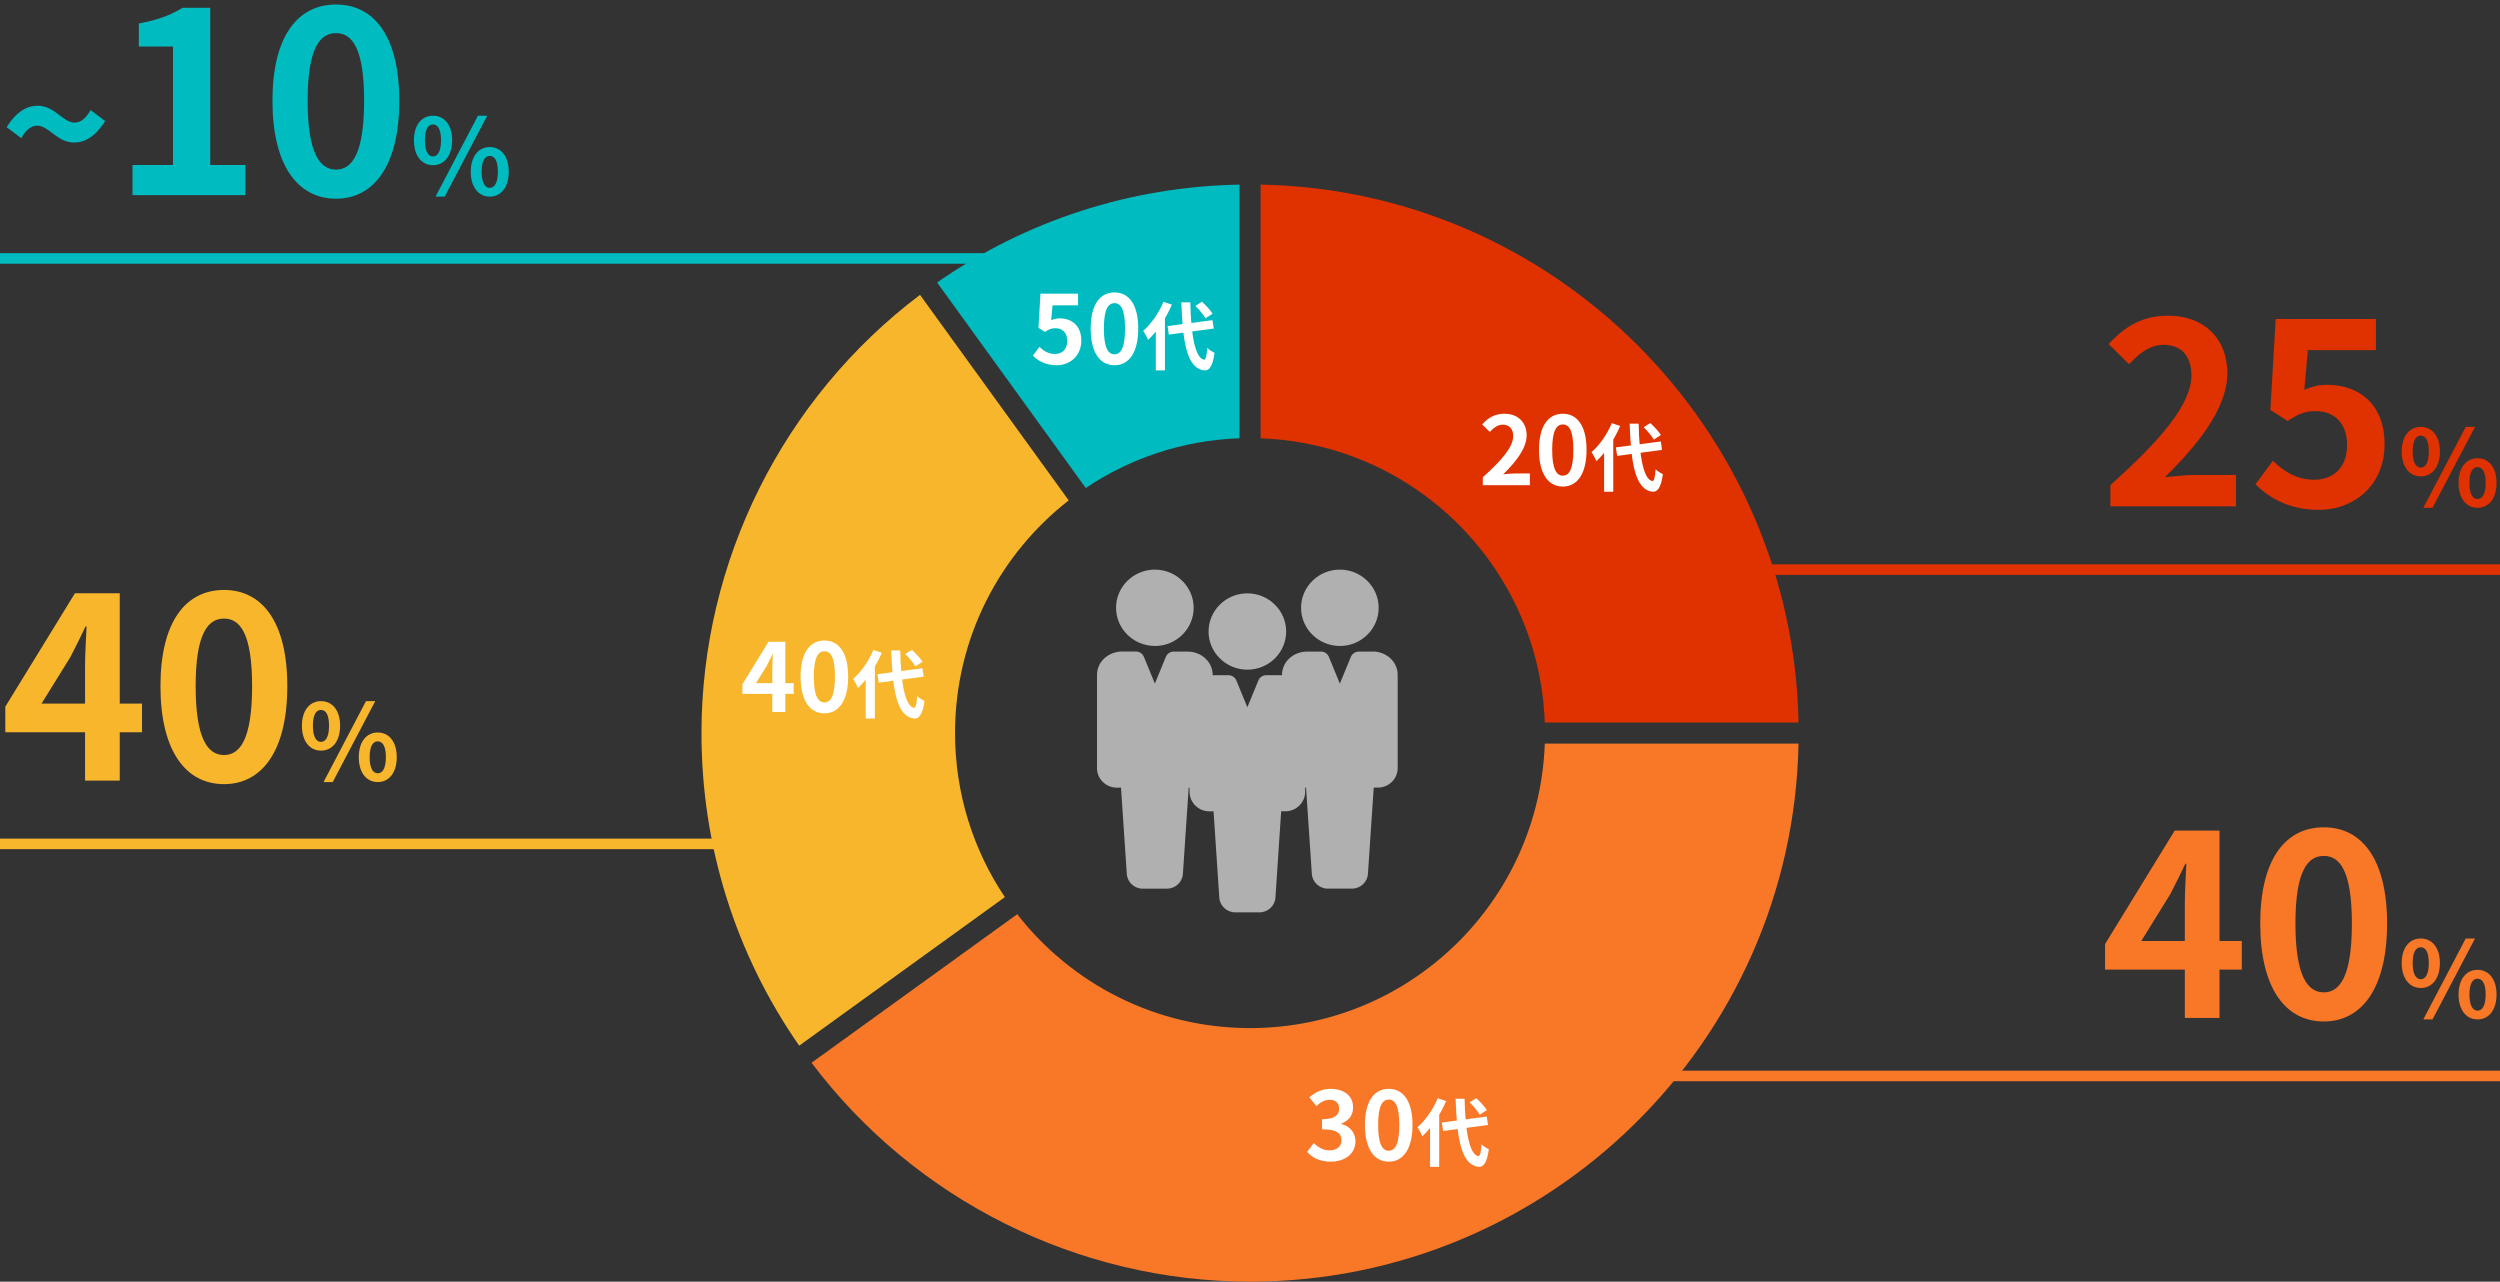
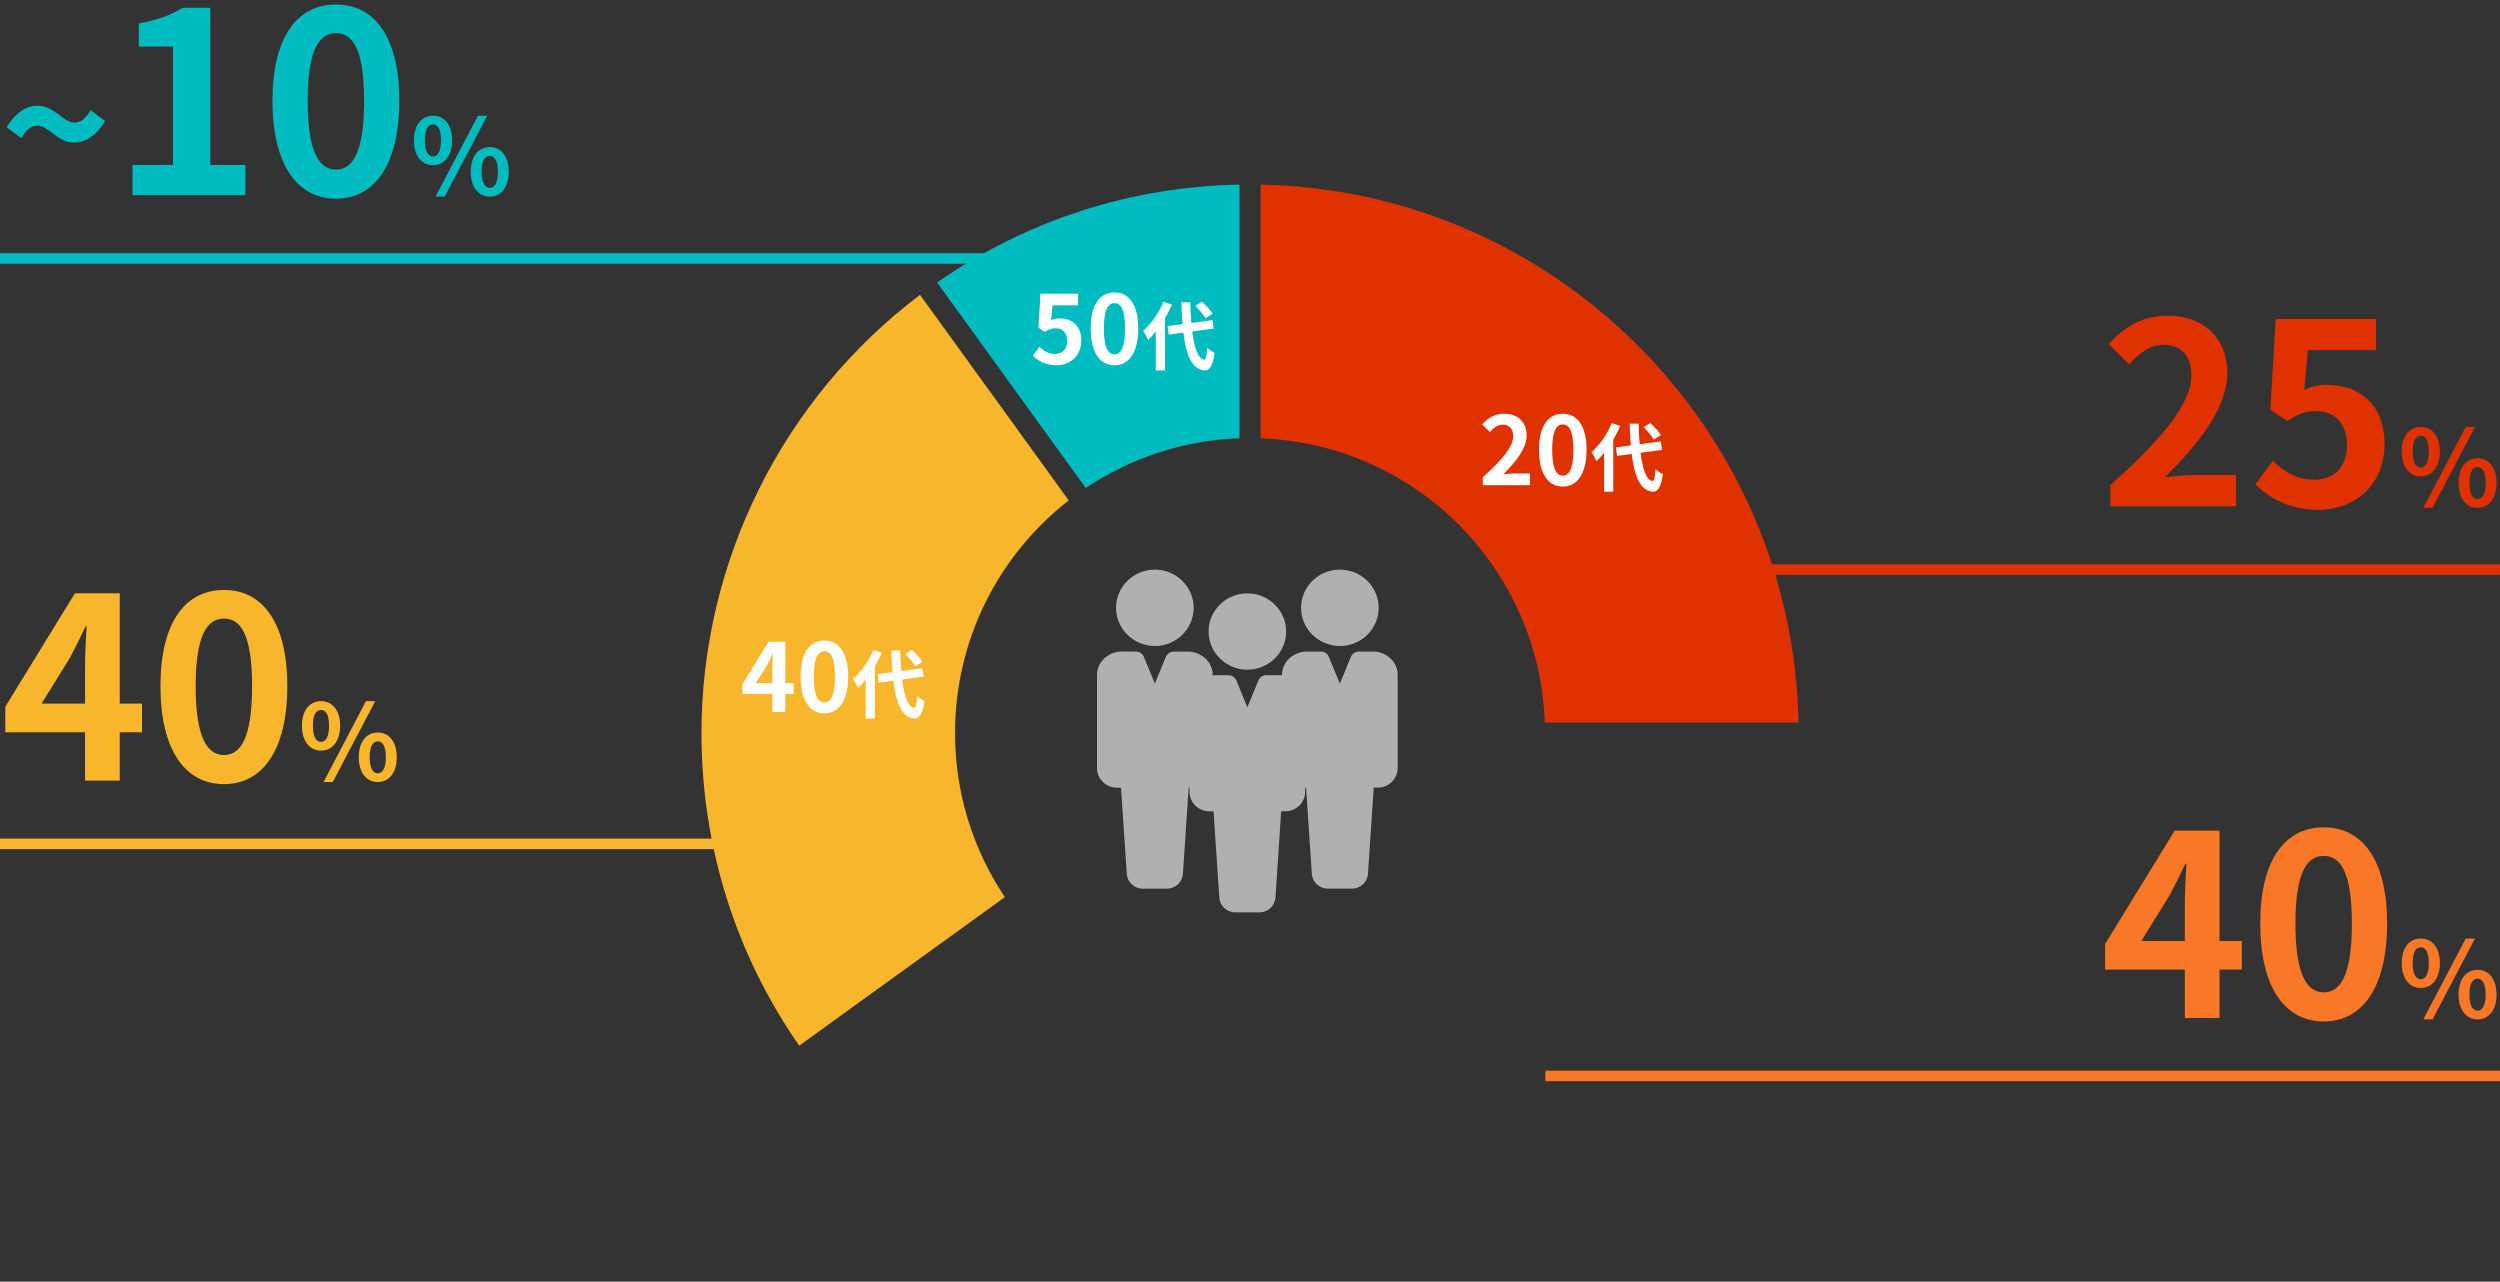
<svg xmlns="http://www.w3.org/2000/svg" width="474" height="243" viewBox="0 0 474 243" fill="none">
  <rect x="0" y="0" width="474" height="243" fill="#333333" stroke="none" />
  <g clip-path="url(#clip0_114_5)">
    <path d="M292.892 136.992H341C339.941 81.23 294.77 36.059 239.008 35V83.108C268.305 84.141 291.859 107.695 292.892 136.992Z" fill="#E03100" />
-     <path d="M237.01 194.925C219.064 194.925 203.104 186.472 192.865 173.336L153.87 201.5C173.474 227.526 204.403 243 237.01 243C293.691 243 339.928 197.423 341 140.988H292.892C291.839 170.951 267.232 194.925 237.01 194.925Z" fill="#F87828" />
    <path d="M181.075 138.99C181.075 121.064 189.508 105.11 202.624 94.872L174.433 55.903C148.454 75.514 133 106.423 133 138.99C133 160.36 139.402 180.81 151.525 198.256L190.521 170.092C184.559 161.199 181.075 150.494 181.075 138.983V138.99Z" fill="#F8B62D" />
    <path d="M235.012 83.102V35C214.335 35.386 194.591 41.775 177.671 53.559L205.862 92.527C214.248 86.892 224.24 83.475 235.012 83.095V83.102Z" fill="#00BBBF" />
    <g clip-path="url(#clip1_114_5)">
      <path d="M218.962 122.482C223.022 122.482 226.319 119.232 226.319 115.245C226.319 111.259 223.022 108 218.962 108C214.901 108 211.604 111.25 211.604 115.237C211.604 119.223 214.91 122.473 218.962 122.473V122.482Z" fill="#B0B0B0" />
      <path d="M236.5 126.971C240.56 126.971 243.857 123.721 243.857 119.735C243.857 115.748 240.551 112.498 236.5 112.498C232.449 112.498 229.143 115.748 229.143 119.735C229.143 123.721 232.449 126.971 236.5 126.971Z" fill="#B0B0B0" />
      <path d="M254.038 122.482C258.099 122.482 261.396 119.232 261.396 115.245C261.396 111.259 258.099 108 254.038 108C249.978 108 246.681 111.25 246.681 115.237C246.681 119.223 249.987 122.473 254.038 122.473V122.482Z" fill="#B0B0B0" />
      <path d="M260.256 123.548H257.616C256.976 123.548 256.397 123.921 256.134 124.519L254.038 129.615L251.934 124.493C251.68 123.912 251.101 123.54 250.461 123.54H247.821C245.199 123.54 243.068 125.516 243.068 127.942V128.038C242.945 128.038 242.831 128.02 242.709 128.02H240.069C239.429 128.02 238.833 128.41 238.596 129L236.5 134.096L234.404 129C234.159 128.419 233.571 128.02 232.931 128.02H230.291C230.169 128.02 230.046 128.02 229.923 128.038V127.942C229.923 125.516 227.792 123.54 225.179 123.54H222.539C221.899 123.54 221.32 123.912 221.057 124.51L218.962 129.606L216.857 124.484C216.603 123.904 216.024 123.531 215.384 123.531H212.744C210.122 123.531 207.991 125.507 207.991 127.934V145.64C207.991 147.676 209.675 149.34 211.753 149.34H212.542L213.639 165.677C213.726 167.254 215.059 168.494 216.673 168.494H221.242C222.846 168.494 224.179 167.263 224.276 165.694L225.372 149.34H225.538V150.129C225.538 152.166 227.222 153.83 229.3 153.83H230.09L231.177 170.175C231.274 171.752 232.606 172.983 234.211 172.983H238.789C240.394 172.983 241.726 171.752 241.823 170.175L242.91 153.821H243.7C245.769 153.821 247.462 152.157 247.462 150.12V149.332H247.628L248.724 165.668C248.812 167.246 250.145 168.485 251.758 168.485H256.327C257.932 168.485 259.265 167.254 259.361 165.686L260.458 149.332H261.247C263.316 149.332 265 147.668 265 145.631V127.925C265 125.498 262.869 123.522 260.256 123.522V123.548Z" fill="#B0B0B0" />
    </g>
  </g>
-   <path d="M252.297 220.252C250.191 220.252 248.769 219.478 247.833 218.398L249.093 216.724C249.885 217.498 250.839 218.11 252.045 218.11C253.413 218.11 254.331 217.426 254.331 216.238C254.331 214.924 253.557 214.114 250.659 214.114V212.206C253.107 212.206 253.899 211.378 253.899 210.19C253.899 209.146 253.251 208.516 252.117 208.516C251.163 208.516 250.389 208.966 249.597 209.704L248.247 208.066C249.399 207.076 250.677 206.446 252.225 206.446C254.799 206.446 256.545 207.706 256.545 209.992C256.545 211.414 255.753 212.476 254.331 213.016V213.106C255.843 213.538 256.995 214.636 256.995 216.4C256.995 218.848 254.853 220.252 252.297 220.252ZM263.31 220.252C260.592 220.252 258.792 217.894 258.792 213.286C258.792 208.696 260.592 206.446 263.31 206.446C266.01 206.446 267.81 208.696 267.81 213.286C267.81 217.894 266.01 220.252 263.31 220.252ZM263.31 218.182C264.462 218.182 265.308 217.03 265.308 213.286C265.308 209.56 264.462 208.48 263.31 208.48C262.158 208.48 261.294 209.56 261.294 213.286C261.294 217.03 262.158 218.182 263.31 218.182ZM273.363 212.832L281.889 211.698L282.127 213.294L273.615 214.442L273.363 212.832ZM278.641 208.996L279.901 208.212C280.629 208.884 281.511 209.822 281.903 210.48L280.559 211.348C280.209 210.704 279.355 209.71 278.641 208.996ZM272.593 208.226L274.189 208.758C273.139 211.236 271.431 213.826 269.681 215.436C269.513 215.03 269.037 214.134 268.743 213.728C270.255 212.426 271.725 210.34 272.593 208.226ZM271.137 212.244L272.859 210.536L272.873 210.564V221.232H271.137V212.244ZM275.981 208.324H277.689C277.787 214.316 278.599 218.964 280.293 219.202C280.615 219.23 280.797 218.502 280.895 216.962C281.217 217.312 281.973 217.76 282.281 217.914C281.917 220.63 281.161 221.274 280.377 221.232C277.059 220.924 276.233 215.954 275.981 208.324Z" fill="white" />
  <path d="M281.139 92V90.488C284.775 87.23 286.899 84.728 286.899 82.676C286.899 81.344 286.197 80.516 284.919 80.516C283.929 80.516 283.155 81.146 282.471 81.902L281.013 80.462C282.237 79.148 283.443 78.446 285.261 78.446C287.763 78.446 289.455 80.048 289.455 82.532C289.455 84.962 287.439 87.554 285.009 89.93C285.675 89.858 286.557 89.768 287.187 89.768H290.067V92H281.139ZM296.31 92.252C293.592 92.252 291.792 89.894 291.792 85.286C291.792 80.696 293.592 78.446 296.31 78.446C299.01 78.446 300.81 80.696 300.81 85.286C300.81 89.894 299.01 92.252 296.31 92.252ZM296.31 90.182C297.462 90.182 298.308 89.03 298.308 85.286C298.308 81.56 297.462 80.48 296.31 80.48C295.158 80.48 294.294 81.56 294.294 85.286C294.294 89.03 295.158 90.182 296.31 90.182ZM306.363 84.832L314.889 83.698L315.127 85.294L306.615 86.442L306.363 84.832ZM311.641 80.996L312.901 80.212C313.629 80.884 314.511 81.822 314.903 82.48L313.559 83.348C313.209 82.704 312.355 81.71 311.641 80.996ZM305.593 80.226L307.189 80.758C306.139 83.236 304.431 85.826 302.681 87.436C302.513 87.03 302.037 86.134 301.743 85.728C303.255 84.426 304.725 82.34 305.593 80.226ZM304.137 84.244L305.859 82.536L305.873 82.564V93.232H304.137V84.244ZM308.981 80.324H310.689C310.787 86.316 311.599 90.964 313.293 91.202C313.615 91.23 313.797 90.502 313.895 88.962C314.217 89.312 314.973 89.76 315.281 89.914C314.917 92.63 314.161 93.274 313.377 93.232C310.059 92.924 309.233 87.954 308.981 80.324Z" fill="white" />
  <path d="M400.133 96V91.968C409.829 83.28 415.493 76.608 415.493 71.136C415.493 67.584 413.621 65.376 410.213 65.376C407.573 65.376 405.509 67.056 403.685 69.072L399.797 65.232C403.061 61.728 406.277 59.856 411.125 59.856C417.797 59.856 422.309 64.128 422.309 70.752C422.309 77.232 416.933 84.144 410.453 90.48C412.229 90.288 414.581 90.048 416.261 90.048H423.941V96H400.133ZM439.678 96.672C434.062 96.672 430.318 94.464 427.63 91.824L430.942 87.36C432.91 89.328 435.454 90.96 438.718 90.96C442.462 90.96 445.006 88.608 445.006 84.384C445.006 80.256 442.606 77.952 439.054 77.952C436.942 77.952 435.79 78.48 433.726 79.824L430.462 77.712L431.47 60.48H450.478V66.384H437.566L436.894 73.92C438.286 73.296 439.534 72.96 441.166 72.96C447.118 72.96 452.11 76.464 452.11 84.24C452.11 92.112 446.206 96.672 439.678 96.672ZM458.982 90.32C456.862 90.32 455.362 88.56 455.362 85.6C455.362 82.64 456.862 80.94 458.982 80.94C461.102 80.94 462.602 82.64 462.602 85.6C462.602 88.56 461.102 90.32 458.982 90.32ZM458.982 88.66C459.842 88.66 460.502 87.76 460.502 85.6C460.502 83.42 459.842 82.6 458.982 82.6C458.102 82.6 457.442 83.42 457.442 85.6C457.442 87.76 458.102 88.66 458.982 88.66ZM459.462 96.28L467.502 80.94H469.262L461.202 96.28H459.462ZM469.742 96.28C467.642 96.28 466.142 94.54 466.142 91.56C466.142 88.6 467.642 86.88 469.742 86.88C471.842 86.88 473.342 88.6 473.342 91.56C473.342 94.54 471.842 96.28 469.742 96.28ZM469.742 94.62C470.602 94.62 471.282 93.74 471.282 91.56C471.282 89.38 470.602 88.56 469.742 88.56C468.882 88.56 468.202 89.38 468.202 91.56C468.202 93.74 468.882 94.62 469.742 94.62Z" fill="#E03100" />
  <path d="M414.245 193V171.16C414.245 169.096 414.437 165.88 414.533 163.768H414.341C413.429 165.688 412.469 167.656 411.461 169.576L405.989 178.408H425.045V183.832H399.125V178.984L412.325 157.48H420.821V193H414.245ZM440.59 193.672C433.342 193.672 428.542 187.384 428.542 175.096C428.542 162.856 433.342 156.856 440.59 156.856C447.79 156.856 452.59 162.856 452.59 175.096C452.59 187.384 447.79 193.672 440.59 193.672ZM440.59 188.152C443.662 188.152 445.918 185.08 445.918 175.096C445.918 165.16 443.662 162.28 440.59 162.28C437.518 162.28 435.214 165.16 435.214 175.096C435.214 185.08 437.518 188.152 440.59 188.152ZM458.982 187.32C456.862 187.32 455.362 185.56 455.362 182.6C455.362 179.64 456.862 177.94 458.982 177.94C461.102 177.94 462.602 179.64 462.602 182.6C462.602 185.56 461.102 187.32 458.982 187.32ZM458.982 185.66C459.842 185.66 460.502 184.76 460.502 182.6C460.502 180.42 459.842 179.6 458.982 179.6C458.102 179.6 457.442 180.42 457.442 182.6C457.442 184.76 458.102 185.66 458.982 185.66ZM459.462 193.28L467.502 177.94H469.262L461.202 193.28H459.462ZM469.742 193.28C467.642 193.28 466.142 191.54 466.142 188.56C466.142 185.6 467.642 183.88 469.742 183.88C471.842 183.88 473.342 185.6 473.342 188.56C473.342 191.54 471.842 193.28 469.742 193.28ZM469.742 191.62C470.602 191.62 471.282 190.74 471.282 188.56C471.282 186.38 470.602 185.56 469.742 185.56C468.882 185.56 468.202 186.38 468.202 188.56C468.202 190.74 468.882 191.62 469.742 191.62Z" fill="#F87828" />
  <path d="M16.128 148V126.16C16.128 124.096 16.32 120.88 16.416 118.768H16.224C15.312 120.688 14.352 122.656 13.344 124.576L7.872 133.408H26.928V138.832H1.008V133.984L14.208 112.48H22.704V148H16.128ZM42.472 148.672C35.224 148.672 30.424 142.384 30.424 130.096C30.424 117.856 35.224 111.856 42.472 111.856C49.672 111.856 54.472 117.856 54.472 130.096C54.472 142.384 49.672 148.672 42.472 148.672ZM42.472 143.152C45.544 143.152 47.8 140.08 47.8 130.096C47.8 120.16 45.544 117.28 42.472 117.28C39.401 117.28 37.096 120.16 37.096 130.096C37.096 140.08 39.401 143.152 42.472 143.152ZM60.865 142.32C58.745 142.32 57.245 140.56 57.245 137.6C57.245 134.64 58.745 132.94 60.865 132.94C62.985 132.94 64.485 134.64 64.485 137.6C64.485 140.56 62.985 142.32 60.865 142.32ZM60.865 140.66C61.725 140.66 62.385 139.76 62.385 137.6C62.385 135.42 61.725 134.6 60.865 134.6C59.985 134.6 59.325 135.42 59.325 137.6C59.325 139.76 59.985 140.66 60.865 140.66ZM61.345 148.28L69.385 132.94H71.145L63.085 148.28H61.345ZM71.625 148.28C69.525 148.28 68.025 146.54 68.025 143.56C68.025 140.6 69.525 138.88 71.625 138.88C73.725 138.88 75.225 140.6 75.225 143.56C75.225 146.54 73.725 148.28 71.625 148.28ZM71.625 146.62C72.485 146.62 73.165 145.74 73.165 143.56C73.165 141.38 72.485 140.56 71.625 140.56C70.765 140.56 70.085 141.38 70.085 143.56C70.085 145.74 70.765 146.62 71.625 146.62Z" fill="#F8B62D" />
  <path d="M14.076 27.028C10.8 27.028 9.288 23.824 7.02 23.824C5.904 23.824 4.896 24.652 4.032 26.2L1.26 24.112C3.096 21.16 5.148 20.044 7.092 20.044C10.44 20.044 11.916 23.248 14.148 23.248C15.3 23.248 16.308 22.42 17.172 20.872L19.944 22.96C18.072 25.912 16.056 27.028 14.076 27.028ZM25.122 37V31.288H32.802V8.824H26.322V4.456C29.922 3.784 32.322 2.872 34.626 1.48H39.858V31.288H46.53V37H25.122ZM63.707 37.672C56.459 37.672 51.659 31.384 51.659 19.096C51.659 6.856 56.459 0.856 63.707 0.856C70.907 0.856 75.707 6.856 75.707 19.096C75.707 31.384 70.907 37.672 63.707 37.672ZM63.707 32.152C66.779 32.152 69.035 29.08 69.035 19.096C69.035 9.16 66.779 6.28 63.707 6.28C60.635 6.28 58.331 9.16 58.331 19.096C58.331 29.08 60.635 32.152 63.707 32.152ZM82.099 31.32C79.979 31.32 78.479 29.56 78.479 26.6C78.479 23.64 79.979 21.94 82.099 21.94C84.219 21.94 85.719 23.64 85.719 26.6C85.719 29.56 84.219 31.32 82.099 31.32ZM82.099 29.66C82.959 29.66 83.619 28.76 83.619 26.6C83.619 24.42 82.959 23.6 82.099 23.6C81.219 23.6 80.559 24.42 80.559 26.6C80.559 28.76 81.219 29.66 82.099 29.66ZM82.579 37.28L90.619 21.94H92.379L84.319 37.28H82.579ZM92.859 37.28C90.759 37.28 89.259 35.54 89.259 32.56C89.259 29.6 90.759 27.88 92.859 27.88C94.959 27.88 96.459 29.6 96.459 32.56C96.459 35.54 94.959 37.28 92.859 37.28ZM92.859 35.62C93.719 35.62 94.399 34.74 94.399 32.56C94.399 30.38 93.719 29.56 92.859 29.56C91.999 29.56 91.319 30.38 91.319 32.56C91.319 34.74 91.999 35.62 92.859 35.62Z" fill="#00BBBF" />
  <path d="M146.431 135V126.81C146.431 126.036 146.503 124.83 146.539 124.038H146.467C146.125 124.758 145.765 125.496 145.387 126.216L143.335 129.528H150.481V131.562H140.761V129.744L145.711 121.68H148.897V135H146.431ZM156.31 135.252C153.592 135.252 151.792 132.894 151.792 128.286C151.792 123.696 153.592 121.446 156.31 121.446C159.01 121.446 160.81 123.696 160.81 128.286C160.81 132.894 159.01 135.252 156.31 135.252ZM156.31 133.182C157.462 133.182 158.308 132.03 158.308 128.286C158.308 124.56 157.462 123.48 156.31 123.48C155.158 123.48 154.294 124.56 154.294 128.286C154.294 132.03 155.158 133.182 156.31 133.182ZM166.363 127.832L174.889 126.698L175.127 128.294L166.615 129.442L166.363 127.832ZM171.641 123.996L172.901 123.212C173.629 123.884 174.511 124.822 174.903 125.48L173.559 126.348C173.209 125.704 172.355 124.71 171.641 123.996ZM165.593 123.226L167.189 123.758C166.139 126.236 164.431 128.826 162.681 130.436C162.513 130.03 162.037 129.134 161.743 128.728C163.255 127.426 164.725 125.34 165.593 123.226ZM164.137 127.244L165.859 125.536L165.873 125.564V136.232H164.137V127.244ZM168.981 123.324H170.689C170.787 129.316 171.599 133.964 173.293 134.202C173.615 134.23 173.797 133.502 173.895 131.962C174.217 132.312 174.973 132.76 175.281 132.914C174.917 135.63 174.161 136.274 173.377 136.232C170.059 135.924 169.233 130.954 168.981 123.324Z" fill="white" />
  <path d="M200.351 69.252C198.245 69.252 196.841 68.424 195.833 67.434L197.075 65.76C197.813 66.498 198.767 67.11 199.991 67.11C201.395 67.11 202.349 66.228 202.349 64.644C202.349 63.096 201.449 62.232 200.117 62.232C199.325 62.232 198.893 62.43 198.119 62.934L196.895 62.142L197.273 55.68H204.401V57.894H199.559L199.307 60.72C199.829 60.486 200.297 60.36 200.909 60.36C203.141 60.36 205.013 61.674 205.013 64.59C205.013 67.542 202.799 69.252 200.351 69.252ZM211.31 69.252C208.592 69.252 206.792 66.894 206.792 62.286C206.792 57.696 208.592 55.446 211.31 55.446C214.01 55.446 215.81 57.696 215.81 62.286C215.81 66.894 214.01 69.252 211.31 69.252ZM211.31 67.182C212.462 67.182 213.308 66.03 213.308 62.286C213.308 58.56 212.462 57.48 211.31 57.48C210.158 57.48 209.294 58.56 209.294 62.286C209.294 66.03 210.158 67.182 211.31 67.182ZM221.363 61.832L229.889 60.698L230.127 62.294L221.615 63.442L221.363 61.832ZM226.641 57.996L227.901 57.212C228.629 57.884 229.511 58.822 229.903 59.48L228.559 60.348C228.209 59.704 227.355 58.71 226.641 57.996ZM220.593 57.226L222.189 57.758C221.139 60.236 219.431 62.826 217.681 64.436C217.513 64.03 217.037 63.134 216.743 62.728C218.255 61.426 219.725 59.34 220.593 57.226ZM219.137 61.244L220.859 59.536L220.873 59.564V70.232H219.137V61.244ZM223.981 57.324H225.689C225.787 63.316 226.599 67.964 228.293 68.202C228.615 68.23 228.797 67.502 228.895 65.962C229.217 66.312 229.973 66.76 230.281 66.914C229.917 69.63 229.161 70.274 228.377 70.232C225.059 69.924 224.233 64.954 223.981 57.324Z" fill="white" />
  <line x1="474" y1="108" x2="327" y2="108" stroke="#E03100" stroke-width="2" />
  <path d="M474 204L293 204" stroke="#F87828" stroke-width="2" />
  <path d="M146 160L-4.17233e-07 160" stroke="#F8B62D" stroke-width="2" />
  <path d="M187.5 49L0 49" stroke="#00BBBF" stroke-width="2" />
  <defs>
    <clipPath id="clip0_114_5">
      <rect width="208" height="208" fill="white" transform="translate(133 35)" />
    </clipPath>
    <clipPath id="clip1_114_5">
      <rect width="57" height="65" fill="white" transform="translate(208 108)" />
    </clipPath>
  </defs>
</svg>